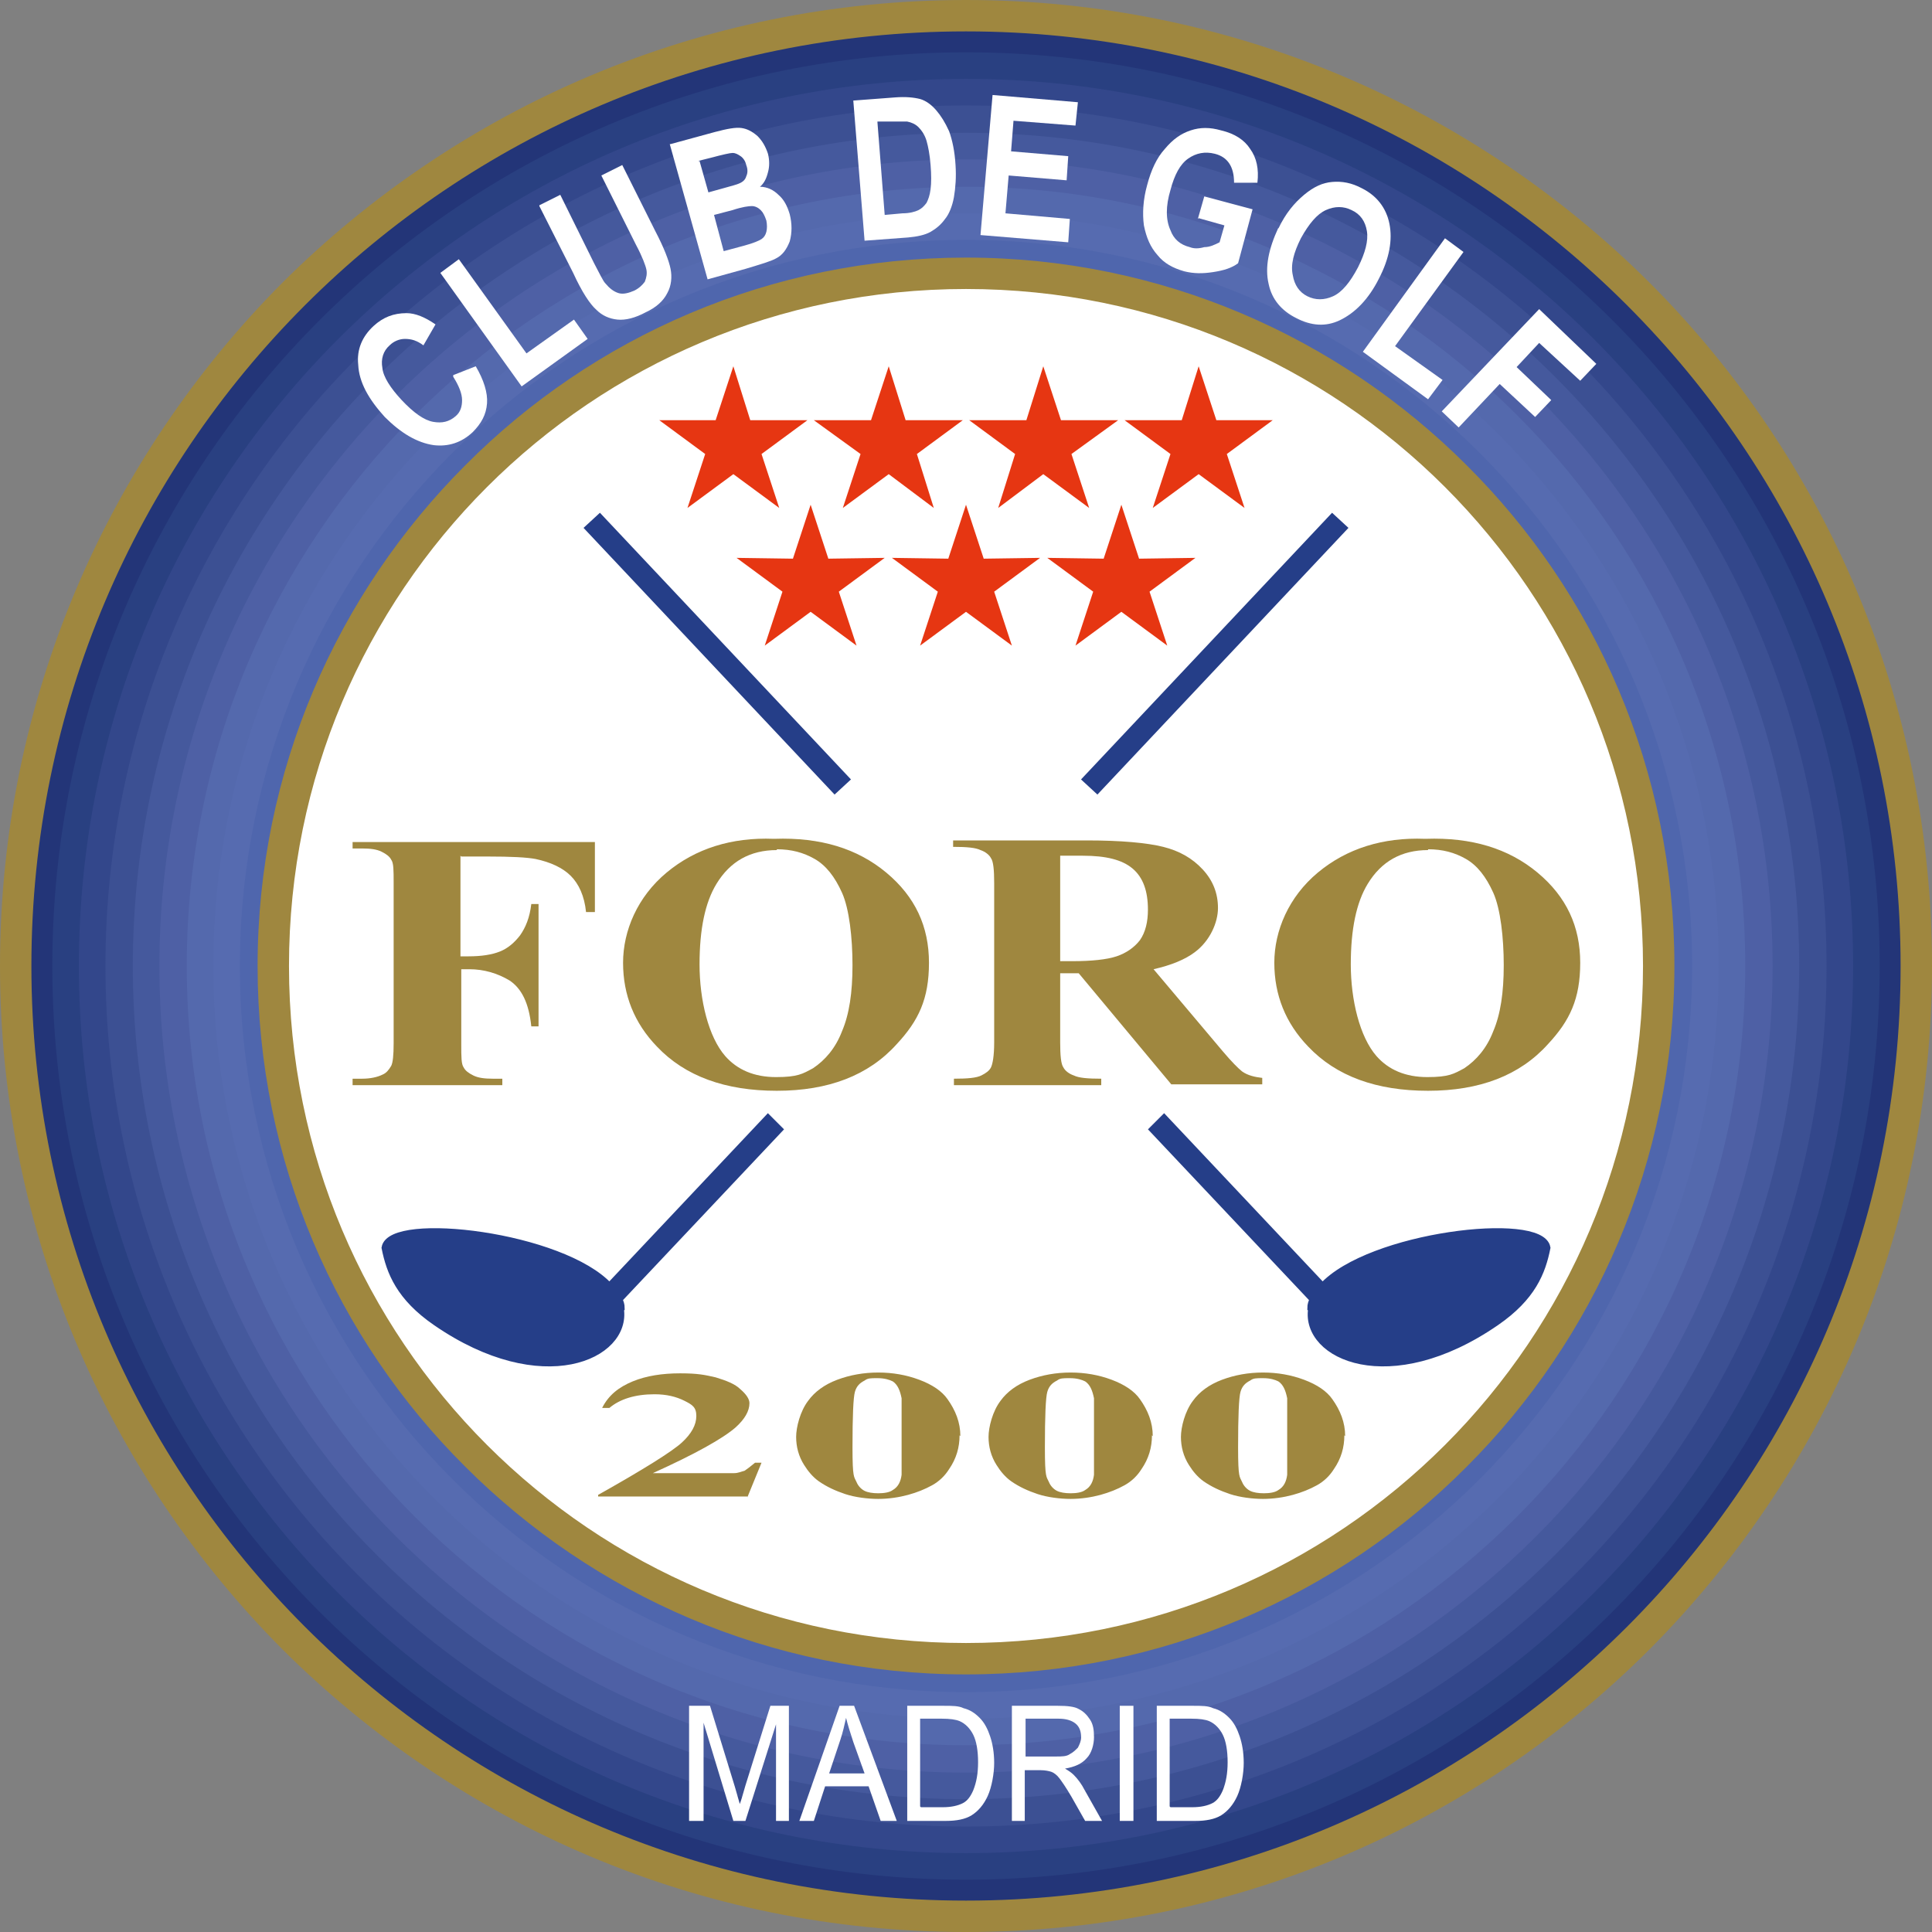
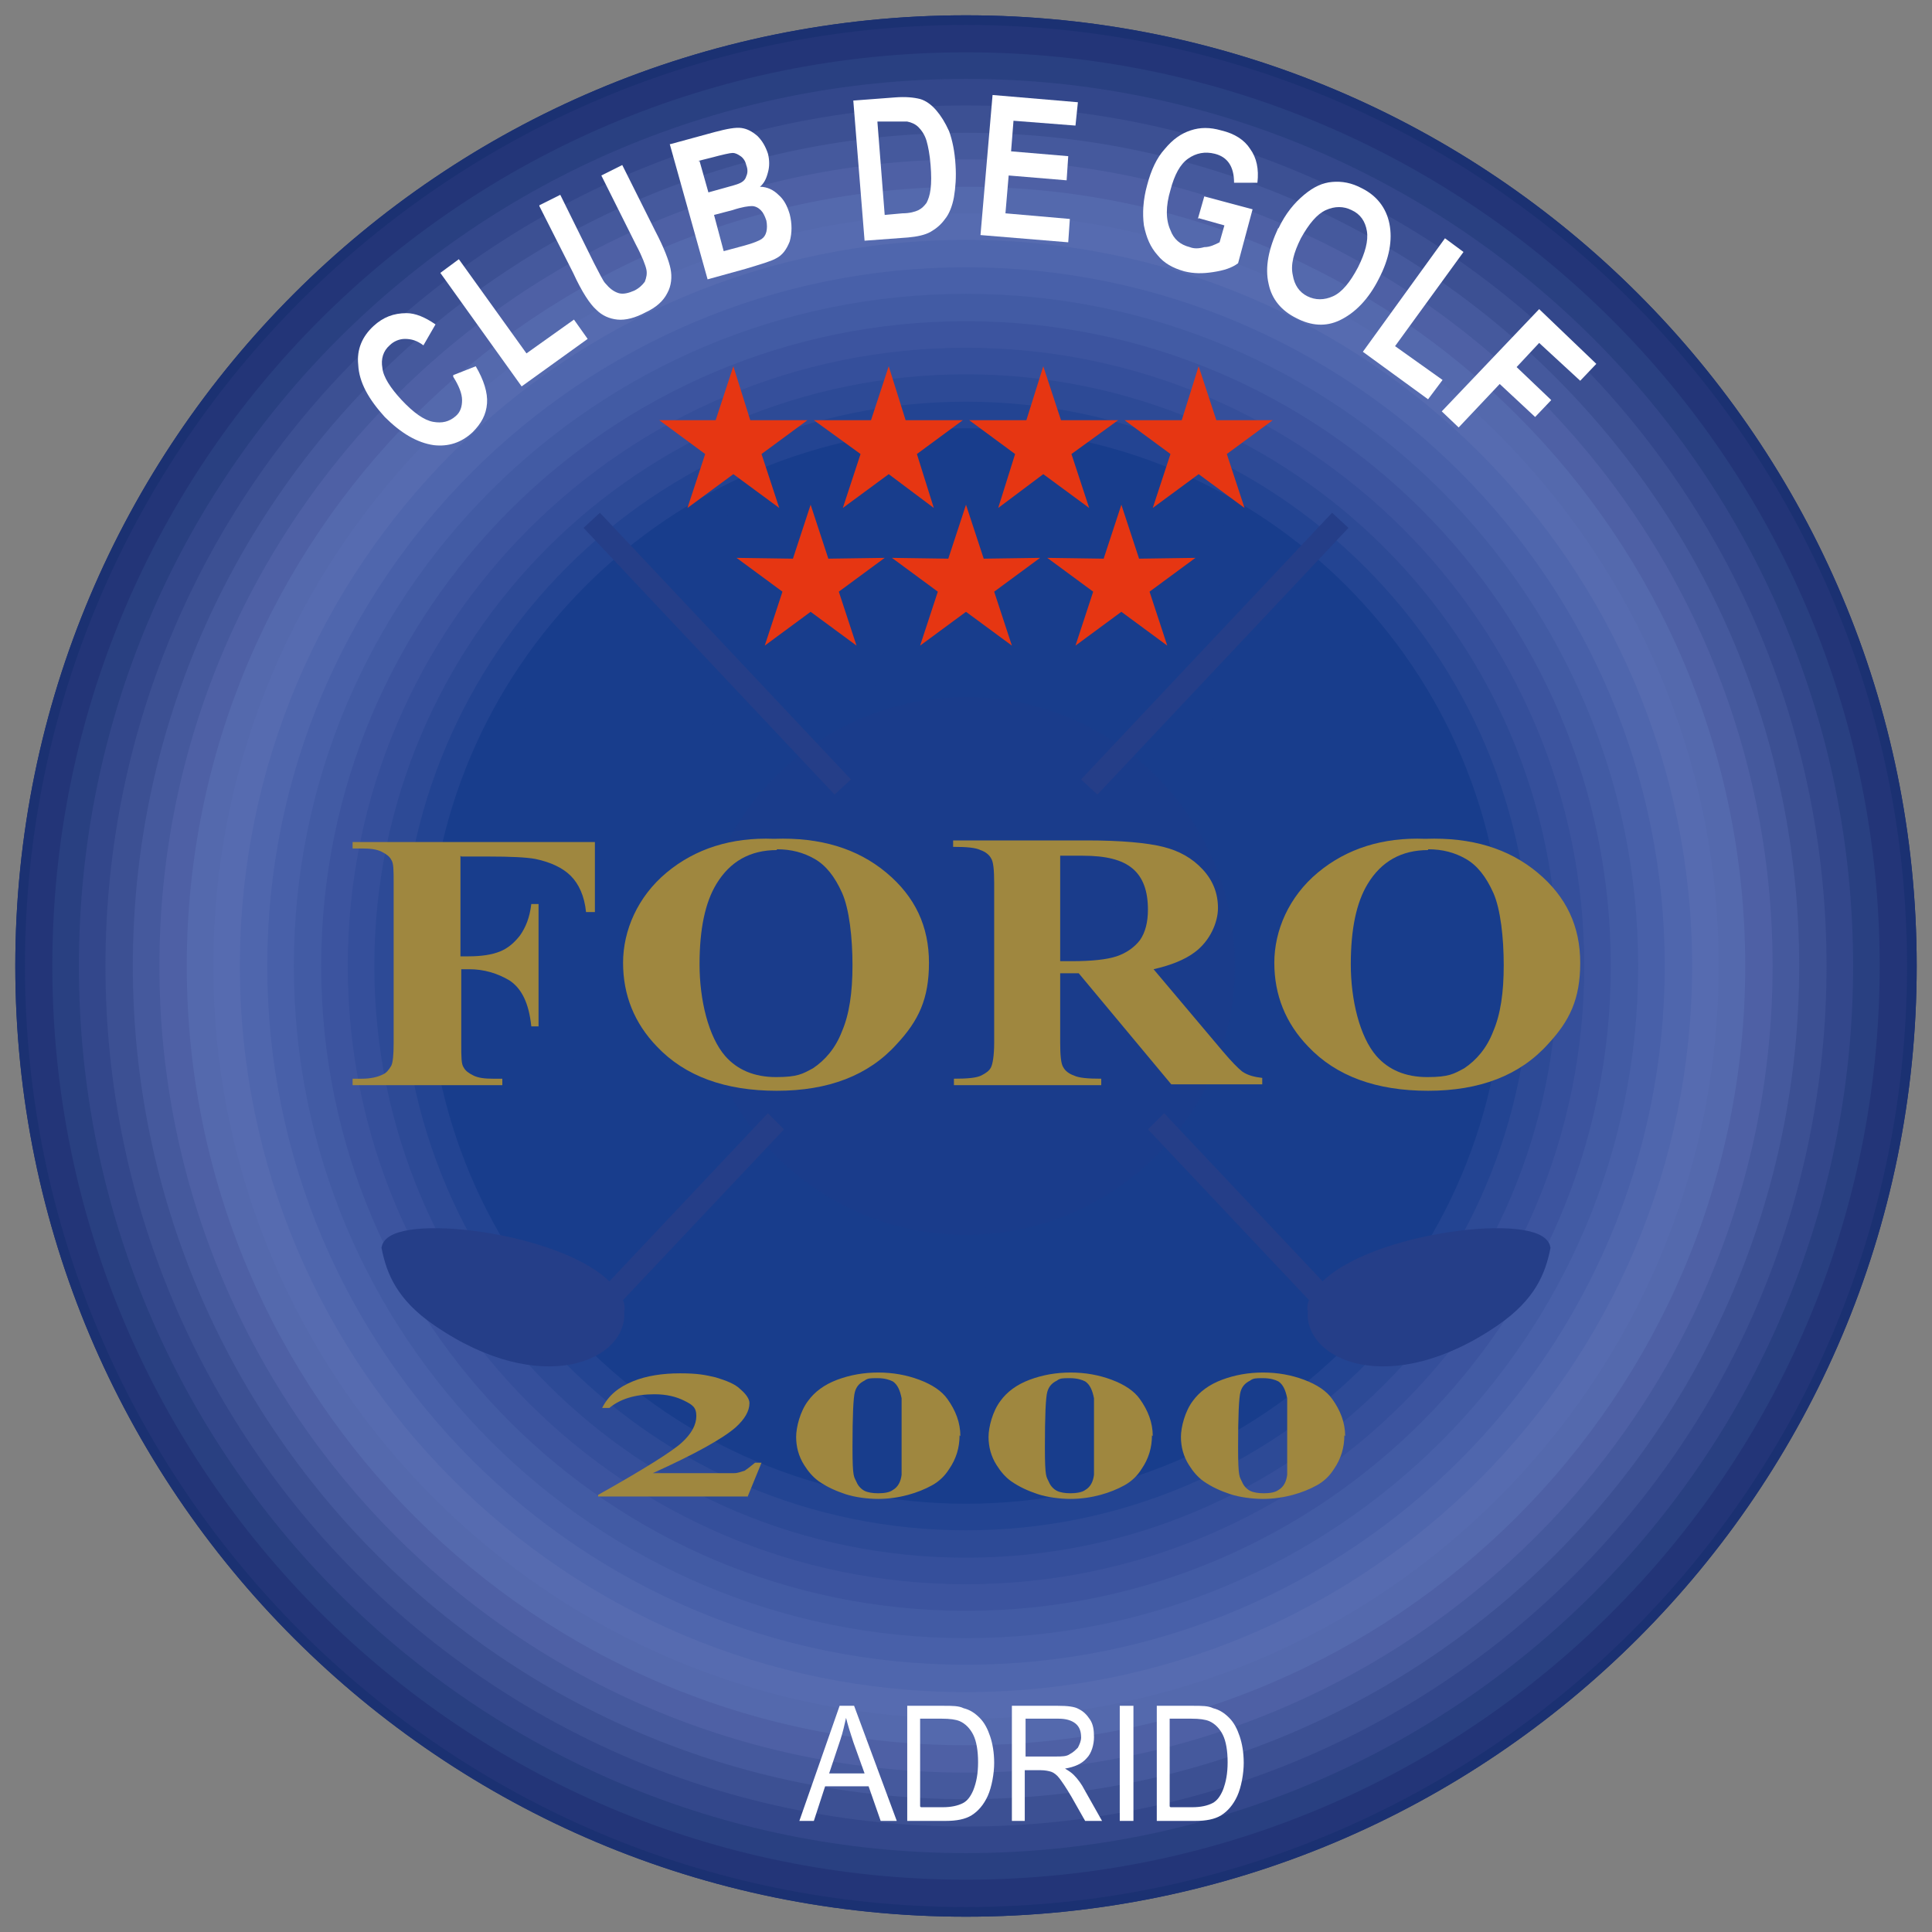
<svg xmlns="http://www.w3.org/2000/svg" viewBox="0 0 240 240">
  <rect x="0" y="0" width="240" height="240" fill="#808080" stroke="none" />
  <defs>
    <style>      .cls-1 {        fill: #33478b;      }      .cls-1, .cls-2, .cls-3, .cls-4, .cls-5, .cls-6, .cls-7, .cls-8, .cls-9, .cls-10, .cls-11, .cls-12, .cls-13, .cls-14, .cls-15, .cls-16, .cls-17, .cls-18, .cls-19, .cls-20, .cls-21, .cls-22 {        fill-rule: evenodd;      }      .cls-2 {        fill: #9f873f;      }      .cls-3 {        fill: #e63612;      }      .cls-23 {        fill: #1a3c89;      }      .cls-4 {        fill: #234492;      }      .cls-5 {        fill: #45599d;      }      .cls-6 {        fill: #4860a9;      }      .cls-24, .cls-8 {        fill: #fff;      }      .cls-7 {        fill: #566bb0;      }      .cls-9 {        fill: #1b3172;      }      .cls-10, .cls-25 {        fill: #1a3c8b;      }      .cls-11 {        fill: #233578;      }      .cls-12 {        fill: #5469ad;      }      .cls-13 {        fill: #3c549f;      }      .cls-14 {        fill: #253e88;        stroke: #253e88;        stroke-miterlimit: 22.9;        stroke-width: 1px;      }      .cls-15 {        fill: #4f66ad;      }      .cls-16 {        fill: #294081;      }      .cls-17 {        fill: #425ba4;      }      .cls-18 {        fill: #2d4a96;      }      .cls-19 {        fill: #183d8c;      }      .cls-20 {        fill: #3c5093;      }      .cls-21 {        fill: #354f9b;      }      .cls-22 {        fill: #4e60a5;      }    </style>
  </defs>
  <g>
    <g id="Capa_1">
      <g>
        <g>
          <path class="cls-9" d="M120,1.9c65.2,0,118.1,52.9,118.1,118.1s-52.9,118.1-118.1,118.1S1.9,185.2,1.9,120,54.8,1.9,120,1.9h0ZM236.9,120C236.9,55.5,184.5,3.1,120,3.1S3.1,55.5,3.1,120s52.3,116.9,116.9,116.9,116.9-52.3,116.9-116.9Z" />
          <path class="cls-9" d="M120,1.9c65.2,0,118.1,52.9,118.1,118.1s-52.9,118.1-118.1,118.1S1.9,185.2,1.9,120,54.8,1.9,120,1.9h0ZM233.5,120c0-62.7-50.8-113.5-113.5-113.5S6.5,57.3,6.5,120s50.8,113.5,113.5,113.5,113.5-50.8,113.5-113.5Z" />
          <path class="cls-11" d="M236.9,120C236.9,55.5,184.5,3.1,120,3.1S3.1,55.5,3.1,120s52.3,116.9,116.9,116.9,116.9-52.3,116.9-116.9h0ZM230.2,120c0,60.9-49.3,110.2-110.2,110.2S9.8,180.9,9.8,120,59.1,9.8,120,9.8s110.2,49.3,110.2,110.2Z" />
          <path class="cls-16" d="M233.5,120c0-62.7-50.8-113.5-113.5-113.5S6.5,57.3,6.5,120s50.8,113.5,113.5,113.5,113.5-50.8,113.5-113.5h0ZM226.9,120c0,59-47.8,106.9-106.9,106.9S13.1,179,13.1,120,61,13.1,120,13.1s106.9,47.8,106.9,106.9Z" />
          <path class="cls-1" d="M230.2,120c0-60.9-49.3-110.2-110.2-110.2S9.8,59.1,9.8,120s49.3,110.2,110.2,110.2,110.2-49.3,110.2-110.2h0ZM223.5,120c0,57.2-46.4,103.5-103.5,103.5S16.5,177.2,16.5,120,62.8,16.5,120,16.5s103.5,46.4,103.5,103.5Z" />
          <path class="cls-20" d="M226.9,120c0-59-47.8-106.9-106.9-106.9S13.1,61,13.1,120s47.8,106.9,106.9,106.9,106.9-47.8,106.9-106.9h0ZM220.2,120c0,55.3-44.9,100.2-100.2,100.2S19.8,175.3,19.8,120,64.7,19.8,120,19.8s100.2,44.9,100.2,100.2Z" />
          <path class="cls-5" d="M223.5,120c0-57.2-46.4-103.5-103.5-103.5S16.5,62.8,16.5,120s46.4,103.5,103.5,103.5,103.5-46.4,103.5-103.5h0ZM216.8,120c0,53.5-43.4,96.8-96.8,96.8S23.2,173.5,23.2,120,66.5,23.2,120,23.2s96.8,43.4,96.8,96.8Z" />
          <path class="cls-22" d="M220.2,120c0-55.3-44.9-100.2-100.2-100.2S19.8,64.7,19.8,120s44.9,100.2,100.2,100.2,100.2-44.9,100.2-100.2h0ZM213.5,120c0,51.6-41.9,93.5-93.5,93.5S26.5,171.6,26.5,120,68.4,26.5,120,26.5s93.5,41.9,93.5,93.5Z" />
          <path class="cls-12" d="M216.8,120c0-53.5-43.4-96.8-96.8-96.8S23.2,66.5,23.2,120s43.4,96.8,96.8,96.8,96.8-43.4,96.8-96.8h0ZM210.2,120c0,49.8-40.4,90.2-90.2,90.2S29.8,169.8,29.8,120,70.2,29.8,120,29.8s90.2,40.4,90.2,90.2Z" />
          <path class="cls-7" d="M213.5,120c0-51.6-41.9-93.5-93.5-93.5S26.5,68.4,26.5,120s41.9,93.5,93.5,93.5,93.5-41.9,93.5-93.5h0ZM206.8,120c0,47.9-38.9,86.8-86.8,86.8s-86.8-38.9-86.8-86.8S72.1,33.2,120,33.2s86.8,38.9,86.8,86.8Z" />
          <path class="cls-15" d="M210.2,120c0-49.8-40.4-90.2-90.2-90.2S29.8,70.2,29.8,120s40.4,90.2,90.2,90.2,90.2-40.4,90.2-90.2h0ZM203.5,120c0,46.1-37.4,83.5-83.5,83.5s-83.5-37.4-83.5-83.5S73.9,36.5,120,36.5s83.5,37.4,83.5,83.5Z" />
          <path class="cls-6" d="M206.8,120c0-47.9-38.9-86.8-86.8-86.8S33.2,72.1,33.2,120s38.9,86.8,86.8,86.8,86.8-38.9,86.8-86.8h0ZM200.1,120c0,44.3-35.9,80.1-80.1,80.1s-80.1-35.9-80.1-80.1S75.7,39.9,120,39.9s80.1,35.9,80.1,80.1Z" />
          <path class="cls-17" d="M203.5,120c0-46.1-37.4-83.5-83.5-83.5S36.5,73.9,36.5,120s37.4,83.5,83.5,83.5,83.5-37.4,83.5-83.5h0ZM196.8,120c0,42.4-34.4,76.8-76.8,76.8s-76.8-34.4-76.8-76.8S77.6,43.2,120,43.2s76.8,34.4,76.8,76.8Z" />
          <path class="cls-13" d="M200.1,120c0-44.3-35.9-80.1-80.1-80.1S39.9,75.7,39.9,120s35.9,80.1,80.1,80.1,80.1-35.9,80.1-80.1h0ZM193.5,120c0,40.6-32.9,73.5-73.5,73.5s-73.5-32.9-73.5-73.5S79.4,46.5,120,46.5s73.5,32.9,73.5,73.5Z" />
          <path class="cls-21" d="M196.8,120c0-42.4-34.4-76.8-76.8-76.8S43.2,77.6,43.2,120s34.4,76.8,76.8,76.8,76.8-34.4,76.8-76.8h0ZM190.1,120c0,38.7-31.4,70.1-70.1,70.1s-70.1-31.4-70.1-70.1,31.4-70.1,70.1-70.1,70.1,31.4,70.1,70.1Z" />
-           <path class="cls-18" d="M193.5,120c0-40.6-32.9-73.5-73.5-73.5S46.5,79.4,46.5,120s32.9,73.5,73.5,73.5,73.5-32.9,73.5-73.5h0ZM186.8,120c0,36.9-29.9,66.8-66.8,66.8s-66.8-29.9-66.8-66.8,29.9-66.8,66.8-66.8,66.8,29.9,66.8,66.8Z" />
+           <path class="cls-18" d="M193.5,120c0-40.6-32.9-73.5-73.5-73.5S46.5,79.4,46.5,120s32.9,73.5,73.5,73.5,73.5-32.9,73.5-73.5h0ZM186.8,120c0,36.9-29.9,66.8-66.8,66.8s-66.8-29.9-66.8-66.8,29.9-66.8,66.8-66.8,66.8,29.9,66.8,66.8" />
          <path class="cls-4" d="M190.1,120c0-38.7-31.4-70.1-70.1-70.1s-70.1,31.4-70.1,70.1,31.4,70.1,70.1,70.1,70.1-31.4,70.1-70.1h0ZM183.4,120c0,35-28.4,63.4-63.4,63.4s-63.4-28.4-63.4-63.4,28.4-63.4,63.4-63.4,63.4,28.4,63.4,63.4Z" />
          <path class="cls-19" d="M186.8,120c0-36.9-29.9-66.8-66.8-66.8s-66.8,29.9-66.8,66.8,29.9,66.8,66.8,66.8,66.8-29.9,66.8-66.8h0ZM180.1,120c0,33.2-26.9,60.1-60.1,60.1s-60.1-26.9-60.1-60.1,26.9-60.1,60.1-60.1,60.1,26.9,60.1,60.1Z" />
          <path class="cls-19" d="M183.4,120c0-35-28.4-63.4-63.4-63.4s-63.4,28.4-63.4,63.4,28.4,63.4,63.4,63.4,63.4-28.4,63.4-63.4h0ZM176.8,120c0,31.4-25.4,56.8-56.8,56.8s-56.8-25.4-56.8-56.8,25.4-56.8,56.8-56.8,56.8,25.4,56.8,56.8Z" />
          <path class="cls-19" d="M180.1,120c0-33.2-26.9-60.1-60.1-60.1s-60.1,26.9-60.1,60.1,26.9,60.1,60.1,60.1,60.1-26.9,60.1-60.1h0ZM173.4,120c0,29.5-23.9,53.4-53.4,53.4s-53.4-23.9-53.4-53.4,23.9-53.4,53.4-53.4,53.4,23.9,53.4,53.4Z" />
          <path class="cls-19" d="M176.8,120c0-31.4-25.4-56.8-56.8-56.8s-56.8,25.4-56.8,56.8,25.4,56.8,56.8,56.8,56.8-25.4,56.8-56.8h0ZM170.1,120c0,27.7-22.4,50.1-50.1,50.1s-50.1-22.4-50.1-50.1,22.4-50.1,50.1-50.1,50.1,22.4,50.1,50.1Z" />
          <path class="cls-19" d="M173.4,120c0-29.5-23.9-53.4-53.4-53.4s-53.4,23.9-53.4,53.4,23.9,53.4,53.4,53.4,53.4-23.9,53.4-53.4h0ZM166.8,120c0,25.8-20.9,46.8-46.8,46.8s-46.8-20.9-46.8-46.8,20.9-46.8,46.8-46.8,46.8,20.9,46.8,46.8Z" />
          <path class="cls-19" d="M170.1,120c0-27.7-22.4-50.1-50.1-50.1s-50.1,22.4-50.1,50.1,22.4,50.1,50.1,50.1,50.1-22.4,50.1-50.1h0ZM163.4,120c0,24-19.4,43.4-43.4,43.4s-43.4-19.4-43.4-43.4,19.4-43.4,43.4-43.4,43.4,19.4,43.4,43.4Z" />
          <path class="cls-19" d="M166.8,120c0-25.8-20.9-46.8-46.8-46.8s-46.8,20.9-46.8,46.8,20.9,46.8,46.8,46.8,46.8-20.9,46.8-46.8h0ZM160.1,120c0,22.1-17.9,40.1-40.1,40.1s-40.1-17.9-40.1-40.1,17.9-40.1,40.1-40.1,40.1,17.9,40.1,40.1Z" />
          <path class="cls-19" d="M163.4,120c0-24-19.4-43.4-43.4-43.4s-43.4,19.4-43.4,43.4,19.4,43.4,43.4,43.4,43.4-19.4,43.4-43.4h0ZM156.7,120c0,20.3-16.4,36.7-36.7,36.7s-36.7-16.4-36.7-36.7,16.4-36.7,36.7-36.7,36.7,16.4,36.7,36.7Z" />
          <path class="cls-19" d="M160.1,120c0-22.1-17.9-40.1-40.1-40.1s-40.1,17.9-40.1,40.1,17.9,40.1,40.1,40.1,40.1-17.9,40.1-40.1h0ZM153.4,120c0,18.4-15,33.4-33.4,33.4s-33.4-15-33.4-33.4,15-33.4,33.4-33.4,33.4,15,33.4,33.4Z" />
          <path class="cls-19" d="M156.7,120c0-20.3-16.4-36.7-36.7-36.7s-36.7,16.4-36.7,36.7,16.4,36.7,36.7,36.7,36.7-16.4,36.7-36.7h0ZM150.1,120c0,16.6-13.5,30.1-30.1,30.1s-30.1-13.5-30.1-30.1,13.5-30.1,30.1-30.1,30.1,13.5,30.1,30.1Z" />
          <path class="cls-10" d="M153.4,120c0-18.4-15-33.4-33.4-33.4s-33.4,15-33.4,33.4,15,33.4,33.4,33.4,33.4-15,33.4-33.4h0ZM146.7,120c0,14.8-12,26.7-26.7,26.7s-26.7-12-26.7-26.7,12-26.7,26.7-26.7,26.7,12,26.7,26.7Z" />
          <path class="cls-10" d="M150.1,120c0-16.6-13.5-30.1-30.1-30.1s-30.1,13.5-30.1,30.1,13.5,30.1,30.1,30.1,30.1-13.5,30.1-30.1h0ZM143.4,120c0,12.9-10.5,23.4-23.4,23.4s-23.4-10.5-23.4-23.4,10.5-23.4,23.4-23.4,23.4,10.5,23.4,23.4Z" />
          <path class="cls-10" d="M146.7,120c0-14.8-12-26.7-26.7-26.7s-26.7,12-26.7,26.7,12,26.7,26.7,26.7,26.7-12,26.7-26.7h0ZM140,120c0,11.1-9,20-20,20s-20-9-20-20,9-20,20-20,20,9,20,20Z" />
          <path class="cls-10" d="M143.4,120c0-12.9-10.5-23.4-23.4-23.4s-23.4,10.5-23.4,23.4,10.5,23.4,23.4,23.4,23.4-10.5,23.4-23.4h0ZM136.7,120c0,9.2-7.5,16.7-16.7,16.7s-16.7-7.5-16.7-16.7,7.5-16.7,16.7-16.7,16.7,7.5,16.7,16.7Z" />
          <path class="cls-10" d="M140,120c0-11.1-9-20-20-20s-20,9-20,20,9,20,20,20,20-9,20-20h0ZM133.4,120c0,7.4-6,13.4-13.4,13.4s-13.4-6-13.4-13.4,6-13.4,13.4-13.4,13.4,6,13.4,13.4Z" />
          <path class="cls-10" d="M136.7,120c0-9.2-7.5-16.7-16.7-16.7s-16.7,7.5-16.7,16.7,7.5,16.7,16.7,16.7,16.7-7.5,16.7-16.7h0ZM130,120c0,5.5-4.5,10-10,10s-10-4.5-10-10,4.5-10,10-10,10,4.5,10,10Z" />
          <path class="cls-10" d="M133.4,120c0-7.4-6-13.4-13.4-13.4s-13.4,6-13.4,13.4,6,13.4,13.4,13.4,13.4-6,13.4-13.4h0ZM126.7,120c0,3.7-3,6.7-6.7,6.7s-6.7-3-6.7-6.7,3-6.7,6.7-6.7,6.7,3,6.7,6.7Z" />
          <circle class="cls-25" cx="120" cy="120" r="10" />
          <circle class="cls-25" cx="120" cy="120" r="6.7" />
-           <circle class="cls-23" cx="120" cy="120" r="3.3" />
        </g>
-         <circle class="cls-24" cx="120" cy="120" r="86" />
        <g>
          <path class="cls-14" d="M74.5,64.4l30.5,32.4-1.3,1.2-30.5-32.4,1.3-1.2h0ZM163,162.6c-.9,5.8,9.6,10.7,22.8,1.6,4.5-3.1,5.7-6.2,6.3-9.2-.7-4-22-1.5-27.8,4.9l-19.7-20.9-1.3,1.3,19.9,21.1c-.2.4-.3.7-.3,1.1Z" />
          <path class="cls-14" d="M165.5,64.4l-30.5,32.4,1.3,1.2,30.5-32.4-1.3-1.2h0ZM77,162.6c.9,5.8-9.6,10.7-22.8,1.6-4.5-3.1-5.7-6.2-6.3-9.2.7-4,22-1.5,27.8,4.9l19.7-20.9,1.3,1.3-19.9,21.1c.2.4.3.7.3,1.1Z" />
        </g>
        <g>
-           <path class="cls-8" d="M85.6,226.2v-14.3h2.6l3.1,10.1.6,2.1c.2-.5.4-1.3.7-2.3l3.1-9.9h2.3v14.3h-1.6v-12l-3.8,12h-1.5l-3.7-12.2v12.2h-1.6Z" />
          <path class="cls-8" d="M99.3,226.2l5-14.3h1.8l5.3,14.3h-2l-1.5-4.3h-5.4l-1.4,4.3h-1.8ZM103,220.3h4.4l-1.4-3.9c-.4-1.2-.7-2.2-.9-3-.2.9-.4,1.8-.7,2.7l-1.4,4.2Z" />
          <path class="cls-8" d="M112.7,226.2v-14.3h4.5c1.1,0,1.9,0,2.5.3.8.2,1.4.6,2,1.2.6.6,1,1.4,1.3,2.3.3.9.5,2,.5,3.3s-.3,3-.8,4.1c-.5,1.1-1.2,1.9-2,2.4-.8.5-1.9.7-3.2.7h-4.7ZM114.4,224.5h2.7c1.1,0,1.9-.2,2.5-.5.6-.3,1-.9,1.3-1.6.4-1,.6-2.1.6-3.5s-.2-2.6-.6-3.4c-.4-.8-1-1.4-1.7-1.7-.5-.2-1.2-.3-2.2-.3h-2.7v10.9Z" />
          <path class="cls-8" d="M125.7,226.2v-14.3h5.7c1.2,0,2.1.1,2.6.4.6.3,1,.7,1.4,1.3.4.6.5,1.3.5,2.2s-.3,2-.9,2.6c-.6.7-1.5,1.1-2.7,1.3.5.3.8.5,1.1.8.5.5,1,1.2,1.3,1.8l2.2,3.9h-2.1l-1.7-3c-.7-1.2-1.2-1.9-1.5-2.3-.3-.4-.7-.7-1-.8-.3-.1-.8-.2-1.3-.2h-2v6.3h-1.7ZM127.4,218.2h3.7c.8,0,1.4,0,1.8-.3.4-.2.7-.5,1-.8.2-.4.4-.8.4-1.3,0-.7-.2-1.3-.7-1.7-.5-.4-1.2-.6-2.1-.6h-4.1v4.7Z" />
          <rect class="cls-24" x="139.1" y="211.9" width="1.7" height="14.3" />
          <path class="cls-8" d="M143.7,226.2v-14.3h4.5c1.1,0,1.9,0,2.5.3.8.2,1.4.6,2,1.2.6.6,1,1.4,1.3,2.3.3.9.5,2,.5,3.3s-.3,3-.8,4.1c-.5,1.1-1.2,1.9-2,2.4-.8.5-1.9.7-3.2.7h-4.7ZM145.4,224.5h2.7c1.1,0,1.9-.2,2.5-.5.6-.3,1-.9,1.3-1.6.4-1,.6-2.1.6-3.5s-.2-2.6-.6-3.4c-.4-.8-1-1.4-1.7-1.7-.5-.2-1.2-.3-2.2-.3h-2.7v10.9Z" />
        </g>
        <g>
          <path class="cls-2" d="M57.2,106.3v12.5h1c1.6,0,2.9-.2,3.9-.6,1-.4,1.8-1.1,2.5-2,.7-1,1.2-2.2,1.4-3.9h.9v15.2h-.9c-.3-2.9-1.2-4.7-2.7-5.7-1.5-.9-3.2-1.4-5-1.4h-1v9.3c0,1.6,0,2.5.3,2.9.2.4.6.7,1.2,1,.6.3,1.4.4,2.4.4h1.2v.8h-18.6v-.8h1.2c1,0,1.9-.2,2.5-.5.5-.2.8-.6,1.1-1.1.2-.4.3-1.3.3-2.8v-19.9c0-1.6,0-2.5-.3-2.9-.2-.4-.6-.7-1.2-1-.6-.3-1.4-.4-2.4-.4h-1.2v-.8h30.1v8.7h-1.1c-.2-2-.9-3.5-1.9-4.5-1-1-2.5-1.7-4.4-2.1-1.1-.2-3-.3-5.9-.3h-3.3Z" />
          <path class="cls-2" d="M96.2,104.2c5.7-.2,10.3,1.2,13.9,4.2,3.6,3,5.3,6.7,5.3,11.2s-1.3,7.2-4,10.1c-3.5,3.9-8.5,5.8-14.9,5.8s-11.4-1.8-14.9-5.5c-2.8-2.9-4.2-6.4-4.2-10.4s1.8-8.2,5.4-11.2c3.6-3,8.1-4.4,13.3-4.2h0ZM96.5,105.6c-3.3,0-5.8,1.4-7.5,4.2-1.4,2.3-2.1,5.6-2.1,10s1.1,9,3.2,11.4c1.5,1.7,3.6,2.6,6.3,2.6s3.3-.4,4.6-1.1c1.5-1,2.8-2.5,3.6-4.6.9-2.1,1.3-4.8,1.3-8.2s-.4-7-1.3-9c-.9-2-2-3.4-3.4-4.2-1.4-.8-2.9-1.2-4.7-1.2Z" />
          <path class="cls-2" d="M131.7,121v8.5c0,1.6.1,2.7.4,3.1.2.4.7.8,1.3,1,.6.3,1.7.4,3.4.4v.8h-18.3v-.8c1.7,0,2.8-.1,3.4-.4.6-.3,1-.6,1.2-1,.2-.4.4-1.4.4-3.1v-19.8c0-1.6-.1-2.7-.4-3.1-.2-.4-.7-.8-1.3-1-.6-.3-1.7-.4-3.4-.4v-.8h16.6c4.3,0,7.5.3,9.5.8,2,.5,3.6,1.4,4.9,2.8,1.3,1.4,1.9,3,1.9,4.8s-1,4.1-2.9,5.5c-1.2.9-2.9,1.6-5.1,2.1l8.6,10.2c1.1,1.3,1.9,2.1,2.4,2.5.7.5,1.6.7,2.5.8v.8h-11.3l-11.5-13.8h-2.3ZM131.7,106.2v13.2h1.5c2.4,0,4.3-.2,5.5-.6,1.2-.4,2.2-1.1,2.9-2,.7-1,1-2.3,1-3.8,0-2.3-.6-4-1.9-5.1-1.3-1.1-3.3-1.6-6.2-1.6h-2.8Z" />
          <path class="cls-2" d="M177.1,104.2c5.7-.2,10.3,1.2,13.9,4.2,3.6,3,5.3,6.7,5.3,11.2s-1.3,7.2-4,10.1c-3.5,3.9-8.5,5.8-14.9,5.8s-11.4-1.8-14.9-5.5c-2.8-2.9-4.2-6.4-4.2-10.4s1.8-8.2,5.4-11.2c3.6-3,8.1-4.4,13.3-4.2h0ZM177.4,105.6c-3.3,0-5.8,1.4-7.5,4.2-1.4,2.3-2.1,5.6-2.1,10s1.1,9,3.2,11.4c1.5,1.7,3.6,2.6,6.3,2.6s3.3-.4,4.6-1.1c1.5-1,2.8-2.5,3.6-4.6.9-2.1,1.3-4.8,1.3-8.2s-.4-7-1.3-9c-.9-2-2-3.4-3.4-4.2-1.4-.8-2.9-1.2-4.7-1.2Z" />
        </g>
-         <path class="cls-2" d="M120,0C153.1,0,183.1,13.4,204.9,35.1c21.7,21.7,35.1,51.7,35.1,84.9s-13.4,63.1-35.1,84.9c-21.7,21.7-51.7,35.1-84.9,35.1s-63.1-13.4-84.9-35.1C13.4,183.1,0,153.1,0,120S13.4,56.9,35.1,35.1C56.9,13.4,86.9,0,120,0h0ZM202.1,37.9C181.1,16.9,152.1,3.9,120,3.9s-61.1,13-82.1,34C16.9,58.9,3.9,87.9,3.9,120s13,61.1,34,82.1c21,21,50,34,82.1,34s61.1-13,82.1-34c21-21,34-50,34-82.1s-13-61.1-34-82.1h0ZM120,32c-24.3,0-46.3,9.8-62.2,25.8-15.9,15.9-25.8,37.9-25.8,62.2s9.8,46.3,25.8,62.2c15.9,15.9,37.9,25.8,62.2,25.8s46.3-9.8,62.2-25.8c15.9-15.9,25.8-37.9,25.8-62.2s-9.8-46.3-25.8-62.2c-15.9-15.9-37.9-25.8-62.2-25.8h0ZM179.5,60.5c-15.2-15.2-36.2-24.6-59.5-24.6s-44.3,9.4-59.5,24.6c-15.2,15.2-24.6,36.2-24.6,59.5s9.4,44.3,24.6,59.5c15.2,15.2,36.2,24.6,59.5,24.6s44.3-9.4,59.5-24.6c15.2-15.2,24.6-36.2,24.6-59.5s-9.4-44.3-24.6-59.5Z" />
        <g>
          <g>
            <polygon class="cls-3" points="91.1 45.5 93.2 52.2 100.3 52.2 94.6 56.4 96.8 63.1 91.1 58.9 85.4 63.1 87.6 56.4 81.9 52.2 88.9 52.2 91.1 45.5" />
            <polygon class="cls-3" points="110.4 45.5 112.5 52.2 119.6 52.2 113.9 56.4 116 63.1 110.4 58.9 104.7 63.1 106.9 56.4 101.1 52.2 108.2 52.2 110.4 45.5" />
            <polygon class="cls-3" points="129.6 45.5 131.8 52.2 138.9 52.2 133.1 56.4 135.3 63.1 129.6 58.9 124 63.1 126.1 56.4 120.4 52.2 127.5 52.2 129.6 45.5" />
            <polygon class="cls-3" points="148.9 45.5 151.1 52.2 158.1 52.2 152.4 56.4 154.6 63.1 148.9 58.9 143.2 63.1 145.4 56.4 139.7 52.2 146.8 52.2 148.9 45.5" />
          </g>
          <g>
            <polygon class="cls-3" points="100.7 62.7 102.9 69.4 109.9 69.3 104.2 73.5 106.4 80.2 100.7 76 95 80.2 97.2 73.5 91.5 69.3 98.5 69.4 100.7 62.7" />
            <polygon class="cls-3" points="120 62.7 122.2 69.4 129.2 69.3 123.5 73.5 125.7 80.2 120 76 114.3 80.2 116.5 73.5 110.8 69.3 117.8 69.4 120 62.7" />
            <polygon class="cls-3" points="139.3 62.7 141.5 69.4 148.5 69.3 142.8 73.5 145 80.2 139.3 76 133.6 80.2 135.8 73.5 130.1 69.3 137.1 69.4 139.3 62.7" />
          </g>
        </g>
        <path class="cls-8" d="M56.3,46.6l2.8-1.1c1,1.7,1.5,3.3,1.4,4.6-.1,1.4-.7,2.5-1.8,3.6-1.4,1.3-3,1.8-4.8,1.6-2.1-.3-4.1-1.5-6.1-3.5-2-2.2-3.2-4.3-3.3-6.5-.2-1.9.5-3.5,1.9-4.8,1.2-1.1,2.5-1.6,4.1-1.6,1.1,0,2.3.5,3.6,1.4l-1.5,2.6c-.8-.6-1.5-.8-2.3-.8-.7,0-1.4.3-1.9.8-.8.7-1.1,1.7-.9,2.8.1,1.1,1,2.5,2.4,4,1.5,1.6,2.8,2.5,3.9,2.7,1.1.2,2,0,2.8-.7.6-.5.8-1.2.8-2,0-.8-.4-1.8-1.1-2.9Z" />
        <polygon class="cls-8" points="64.8 48 54.7 33.9 57 32.2 65.4 43.9 71.3 39.7 73 42.1 64.8 48" />
        <path class="cls-8" d="M67,25.5l2.6-1.3,4.2,8.5c.7,1.3,1.1,2.2,1.4,2.5.5.6,1,1,1.6,1.2.6.2,1.3,0,2-.3.6-.3,1-.7,1.3-1.1.2-.5.3-1,.2-1.5-.1-.5-.5-1.6-1.3-3.1l-4.3-8.6,2.6-1.3,4.1,8.2c1.1,2.1,1.7,3.7,1.9,4.7.2,1,.1,2.1-.4,3-.5,1-1.4,1.8-2.7,2.4-1.3.7-2.5,1-3.5.9-1-.1-1.9-.5-2.6-1.2-.8-.7-1.8-2.2-2.9-4.6l-4.2-8.3Z" />
        <path class="cls-8" d="M83.3,17.9l5.5-1.5c1.5-.4,2.6-.6,3.3-.5.7.1,1.3.4,2,1,.6.6,1,1.3,1.3,2.2.2.8.2,1.6,0,2.3-.2.8-.5,1.4-1,1.8.9,0,1.7.4,2.3,1,.7.6,1.1,1.4,1.4,2.4.3,1.2.3,2.3,0,3.4-.4,1-.9,1.7-1.7,2.1-.5.3-1.8.7-3.8,1.3l-4.7,1.3-4.7-16.8h0ZM86.9,20l1.1,3.9,1.8-.5c1.1-.3,1.8-.5,2-.6.5-.2.8-.5.9-.9.2-.4.2-.9,0-1.4-.1-.5-.4-.9-.7-1.1-.3-.2-.6-.4-1-.4-.3,0-1.2.2-2.7.6l-1.6.4h0ZM88.7,26.7l1.2,4.5,2.6-.7c1.1-.3,1.8-.6,2.1-.8.3-.2.5-.5.6-.9.1-.4.1-.9,0-1.4-.2-.6-.4-1-.7-1.3-.3-.3-.7-.5-1.1-.5-.4,0-1.2.1-2.4.5l-2.3.6Z" />
        <path class="cls-8" d="M105.9,12.5l5.3-.4c1.3-.1,2.3,0,3.1.2.7.2,1.4.7,2,1.4.6.7,1.1,1.5,1.6,2.6.4,1.1.7,2.5.8,4.2.1,1.5,0,2.8-.2,4-.2,1.1-.6,2.1-1.1,2.7-.5.7-1.1,1.2-1.8,1.6-.7.4-1.7.6-2.8.7l-5.4.4-1.4-17.4h0ZM109,15.2l.9,11.5,2.2-.2c.9,0,1.6-.2,2-.4.4-.2.7-.5,1-.9.2-.4.4-.9.5-1.7.1-.8.1-1.8,0-3-.1-1.3-.3-2.3-.5-3-.2-.7-.6-1.3-1-1.7-.4-.4-.9-.6-1.4-.7-.4,0-1.2,0-2.4,0h-1.3Z" />
        <polygon class="cls-8" points="121.8 29.2 123.3 11.8 133.9 12.7 133.6 15.6 125.9 15 125.6 18.8 132.7 19.4 132.5 22.4 125.3 21.8 124.9 26.5 132.9 27.2 132.7 30.1 121.8 29.2" />
        <path class="cls-8" d="M148.8,27.2l.8-2.8,6,1.6-1.8,6.7c-.8.6-1.8.9-3.1,1.1-1.3.2-2.4.2-3.6-.1-1.4-.4-2.5-1-3.3-2-.9-1-1.4-2.2-1.7-3.7-.2-1.5-.1-3.2.4-5,.5-1.9,1.2-3.4,2.2-4.5,1-1.2,2-1.9,3.2-2.3,1.2-.4,2.4-.4,3.8,0,1.7.4,2.9,1.2,3.6,2.3.8,1.1,1.1,2.5.9,4.2h-2.9c0-1-.2-1.8-.6-2.4-.4-.6-1-1-1.8-1.2-1.2-.3-2.3-.1-3.3.6-1,.7-1.7,2-2.2,3.9-.6,2-.6,3.7,0,5,.4,1.1,1.2,1.8,2.4,2.1.5.2,1.1.2,1.8,0,.7,0,1.3-.3,1.9-.6l.6-2.1-3.2-.9Z" />
        <path class="cls-8" d="M158.8,28.4c.9-1.9,2-3.2,3.2-4.2s2.3-1.5,3.5-1.6c1.2-.1,2.4.1,3.7.8,1.8.9,3,2.4,3.4,4.4.4,2,0,4.3-1.3,6.8-1.3,2.6-3,4.3-4.9,5.2-1.7.8-3.5.7-5.4-.3-1.8-.9-3-2.3-3.4-4.2-.5-2.1,0-4.4,1.2-7h0ZM161.6,29.6c-.9,1.8-1.3,3.3-1,4.6.2,1.2.8,2.1,1.8,2.6,1,.5,2.1.5,3.2,0,1.1-.5,2.1-1.7,3.1-3.6.9-1.8,1.3-3.3,1.1-4.5-.2-1.2-.8-2.1-1.9-2.6-1-.5-2.1-.5-3.2,0-1.1.5-2.1,1.7-3.1,3.5Z" />
        <polygon class="cls-8" points="169.3 43.7 179.5 29.6 181.8 31.3 173.3 43 179.2 47.2 177.4 49.6 169.3 43.7" />
        <polygon class="cls-8" points="179.1 51.1 191.2 38.4 198.3 45.2 196.3 47.3 191.2 42.6 188.4 45.6 192.7 49.7 190.7 51.8 186.3 47.7 181.2 53.1 179.1 51.1" />
        <path class="cls-2" d="M92.9,185.9h-18.6v-.2c5.7-3.2,9.2-5.4,10.4-6.5,1.2-1.1,1.8-2.2,1.8-3.3s-.5-1.4-1.5-1.9c-1-.5-2.2-.8-3.7-.8-2.4,0-4.3.6-5.6,1.7h-.9c.8-1.6,2.1-2.6,3.8-3.3,1.7-.7,3.7-1,5.9-1s3.1.2,4.4.5c1.3.4,2.4.8,3.1,1.5.7.6,1.1,1.2,1.1,1.7,0,1-.6,2-1.7,3-1.6,1.4-5,3.3-10.3,5.7h6.8c1.7,0,2.8,0,3.3,0,.5,0,.9-.2,1.3-.3.3-.2.7-.5,1.3-1h.8l-1.8,4.4Z" />
        <path class="cls-2" d="M119.2,178.3c0,1.5-.4,2.9-1.3,4.2-.5.8-1.2,1.5-2.1,2-.9.5-1.9.9-3,1.2-1.1.3-2.4.5-3.7.5s-2.9-.2-4.1-.6c-1.2-.4-2.3-.9-3.3-1.6-.7-.5-1.3-1.2-1.8-2-.7-1.1-1-2.3-1-3.5s.5-3.2,1.5-4.5c.8-1.1,2-2,3.6-2.6,1.6-.6,3.3-.9,5.1-.9s3.5.3,5.1.9,2.8,1.4,3.5,2.4c1,1.4,1.6,2.9,1.6,4.6h0ZM112,178.3c0-2.6,0-4.2,0-4.6-.2-1-.5-1.7-1.1-2.1-.4-.2-1-.4-1.9-.4s-1.2,0-1.6.3c-.6.3-1,.7-1.2,1.4-.2.7-.3,3-.3,6.9s.2,3.6.5,4.3c.2.5.6.9,1,1.1.4.2,1,.3,1.7.3s1.4-.1,1.8-.4c.7-.4,1-1.1,1.1-1.9v-4.8Z" />
        <path class="cls-2" d="M143.1,178.3c0,1.5-.4,2.9-1.3,4.2-.5.8-1.2,1.5-2.1,2-.9.5-1.9.9-3,1.2-1.1.3-2.4.5-3.7.5s-2.9-.2-4.1-.6c-1.2-.4-2.3-.9-3.3-1.6-.7-.5-1.3-1.2-1.8-2-.7-1.1-1-2.3-1-3.5s.5-3.2,1.5-4.5c.8-1.1,2-2,3.6-2.6,1.6-.6,3.3-.9,5.1-.9s3.5.3,5.1.9,2.8,1.4,3.5,2.4c1,1.4,1.6,2.9,1.6,4.6h0ZM135.9,178.3c0-2.6,0-4.2,0-4.6-.2-1-.5-1.7-1.1-2.1-.4-.2-1-.4-1.9-.4s-1.2,0-1.6.3c-.6.3-1,.7-1.2,1.4-.2.7-.3,3-.3,6.9s.2,3.6.5,4.3c.2.5.6.9,1,1.1.4.2,1,.3,1.7.3s1.4-.1,1.8-.4c.7-.4,1-1.1,1.1-1.9v-4.8Z" />
        <path class="cls-2" d="M167,178.3c0,1.5-.4,2.9-1.3,4.2-.5.8-1.2,1.5-2.1,2-.9.5-1.9.9-3,1.2-1.1.3-2.4.5-3.7.5s-2.9-.2-4.1-.6c-1.2-.4-2.3-.9-3.3-1.6-.7-.5-1.3-1.2-1.8-2-.7-1.1-1-2.3-1-3.5s.5-3.2,1.5-4.5c.8-1.1,2-2,3.6-2.6,1.6-.6,3.3-.9,5.1-.9s3.5.3,5.1.9c1.6.6,2.8,1.4,3.5,2.4,1,1.4,1.6,2.9,1.6,4.6h0ZM159.9,178.3c0-2.6,0-4.2,0-4.6-.2-1-.5-1.7-1.1-2.1-.4-.2-1-.4-1.9-.4s-1.2,0-1.6.3c-.6.3-1,.7-1.2,1.4-.2.7-.3,3-.3,6.9s.2,3.6.5,4.3c.2.5.6.9,1,1.1.4.2,1,.3,1.7.3s1.4-.1,1.8-.4c.7-.4,1-1.1,1.1-1.9v-4.8Z" />
      </g>
    </g>
  </g>
</svg>